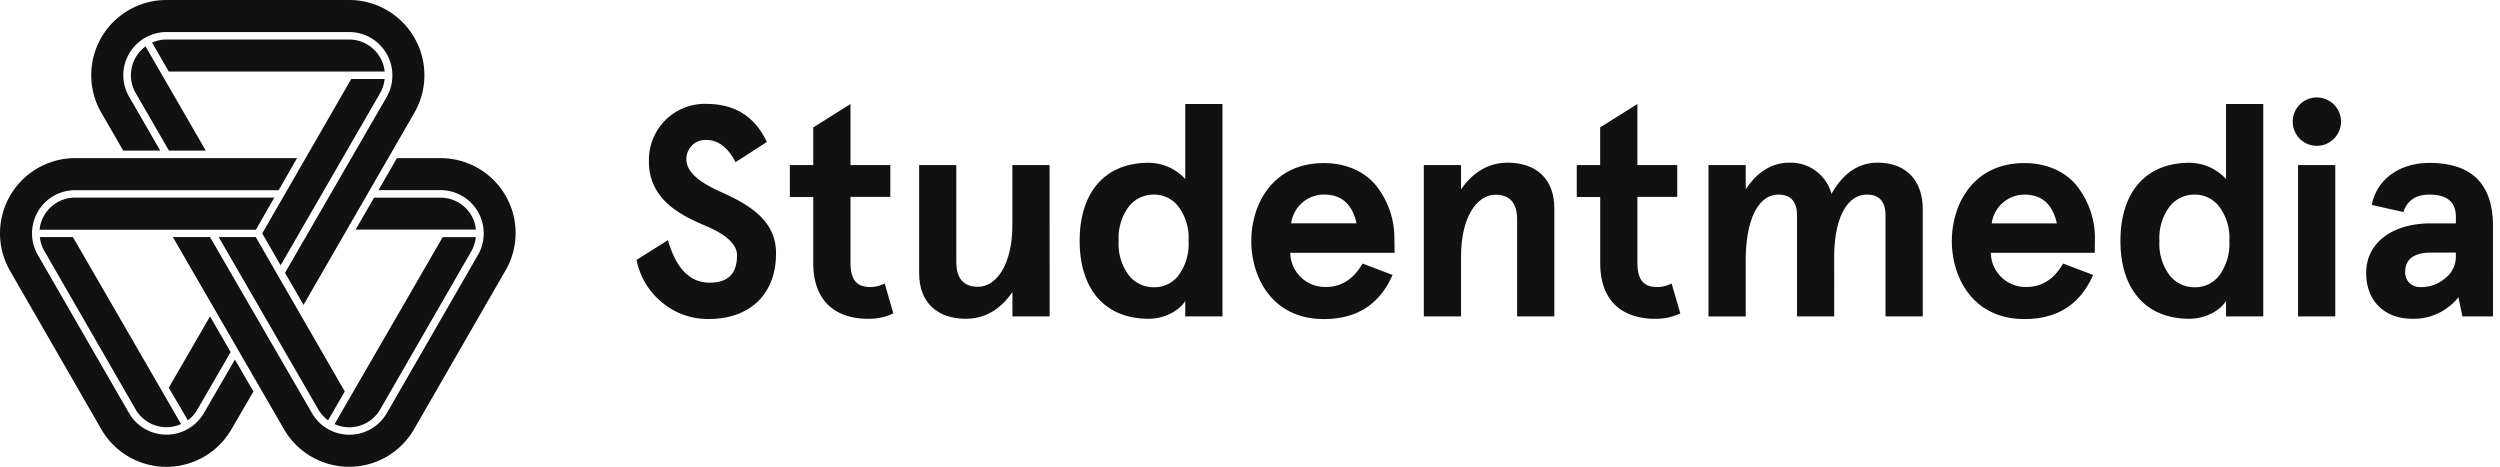
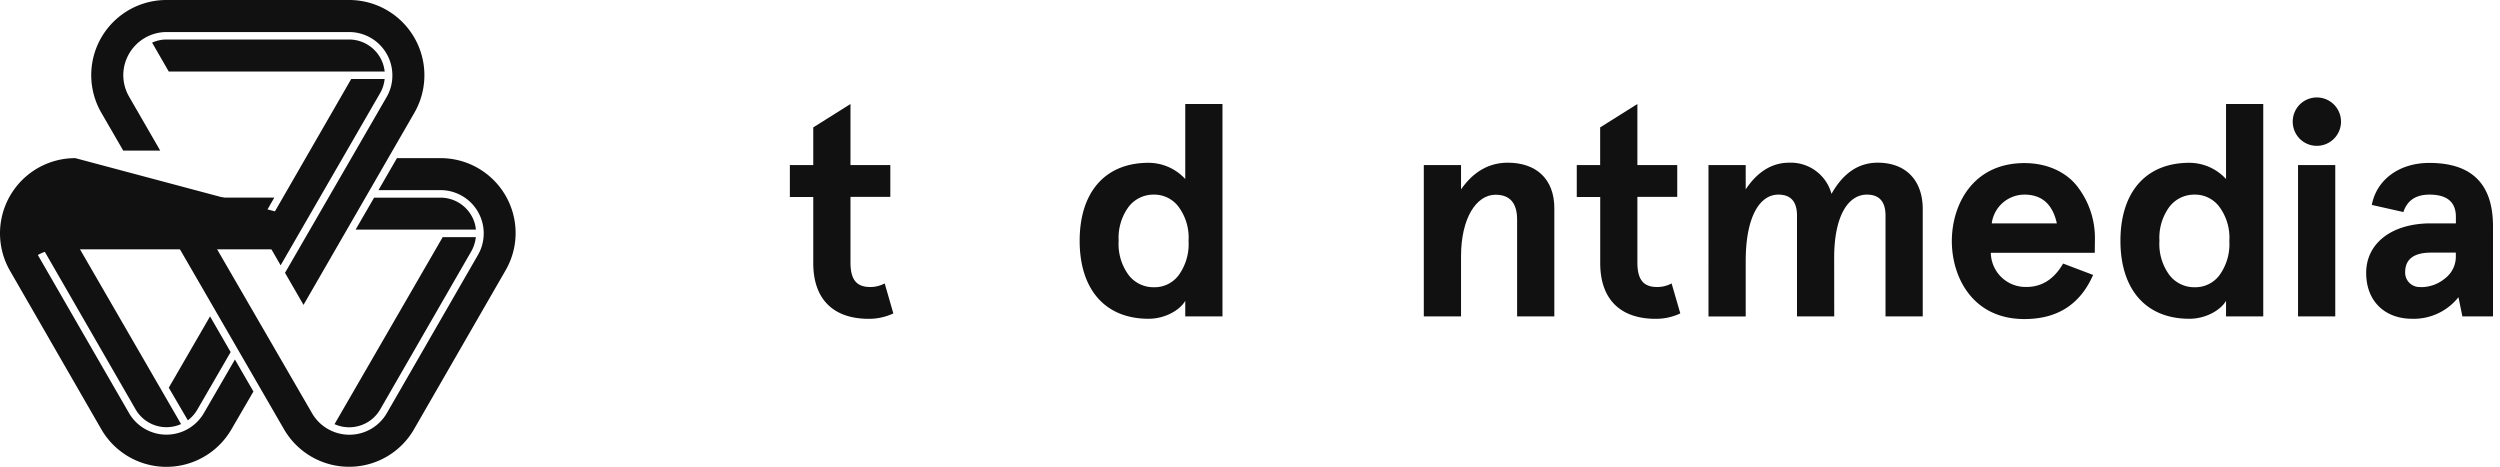
<svg xmlns="http://www.w3.org/2000/svg" id="Lager_1" data-name="Lager 1" viewBox="0 0 439.19 82">
  <title>Rityta 1</title>
  <path d="M63,74.84a6.25,6.25,0,0,0,3.8-2.93l16-27.77a6.4,6.4,0,0,0,.79-2.48H77.77l-19,32.85A6.24,6.24,0,0,0,63,74.84Z" fill="#111" />
-   <path d="M57.64,73.84l2.93-5.07L44.93,41.65H38.42L55.9,71.9A6.27,6.27,0,0,0,57.64,73.84Z" fill="#111" />
  <path d="M21.66,13.23a7.61,7.61,0,0,1,7.61-7.6H61.32a7.6,7.6,0,0,1,7.61,7.6,7.49,7.49,0,0,1-1,3.8L50.07,47.93l3.25,5.63L72.78,19.84A13.22,13.22,0,0,0,61.33,0H29.27A13.2,13.2,0,0,0,17.82,19.84l3.83,6.62h6.5L22.69,17A7.61,7.61,0,0,1,21.66,13.23Z" fill="#111" />
  <path d="M83.44,39.37a6.29,6.29,0,0,0-6.06-4.65H65.72l-3.25,5.62H83.6A5.61,5.61,0,0,0,83.44,39.37Z" fill="#111" />
-   <path d="M23,13.23a6.23,6.23,0,0,0,.85,3.14l5.83,10.09h6.47L25.57,8.15A6.28,6.28,0,0,0,23,13.23Z" fill="#111" />
  <path d="M61.32,6.94H29.27a6.23,6.23,0,0,0-2.55.55l2.93,5.08H67.58A6.3,6.3,0,0,0,61.32,6.94Z" fill="#111" />
  <path d="M90.14,37.57a13.18,13.18,0,0,0-12.76-9.79H69.73L66.49,33.4h10.9a7.6,7.6,0,0,1,6.57,11.4l-16,27.77a7.59,7.59,0,0,1-10.38,2.78,7.47,7.47,0,0,1-2.78-2.79L36.9,41.65H30.37l19.5,33.72a13.21,13.21,0,0,0,14.88,6.18,13.15,13.15,0,0,0,8-6.17l16-27.77A13.07,13.07,0,0,0,90.14,37.57Z" fill="#111" />
  <path d="M48.19,34.71h-35a6.29,6.29,0,0,0-6.06,4.65,6.91,6.91,0,0,0-.18,1h38Z" fill="#111" />
  <path d="M7,41.65a6.25,6.25,0,0,0,.81,2.48l16,27.77a6.27,6.27,0,0,0,8,2.6l-19-32.85Z" fill="#111" />
  <path d="M67.57,13.88H61.7L46.07,41l3.23,5.61L66.77,16.37A6.19,6.19,0,0,0,67.57,13.88Z" fill="#111" />
-   <path d="M13.23,27.78h0A13.21,13.21,0,0,0,1.78,47.61l16,27.77a13.2,13.2,0,0,0,22.9,0l3.84-6.6-3.25-5.62-5.45,9.4a7.6,7.6,0,0,1-13.16,0L6.65,44.8A7.6,7.6,0,0,1,9.43,34.41a7.66,7.66,0,0,1,3.79-1H48.95l3.24-5.63Z" fill="#111" />
+   <path d="M13.23,27.78h0A13.21,13.21,0,0,0,1.78,47.61l16,27.77a13.2,13.2,0,0,0,22.9,0l3.84-6.6-3.25-5.62-5.45,9.4a7.6,7.6,0,0,1-13.16,0L6.65,44.8a7.66,7.66,0,0,1,3.79-1H48.95l3.24-5.63Z" fill="#111" />
  <path d="M34.7,71.9l5.82-10.05L36.9,55.58,29.65,68.11,33,73.84A6.27,6.27,0,0,0,34.7,71.9Z" fill="#111" />
-   <path d="M129.22,28.49c-1.32-2.58-3.06-3.9-5.11-3.9A3.34,3.34,0,0,0,120.58,28c0,2.32,2.53,4.06,5.53,5.48,4.43,2,10.28,4.69,10.22,11.07,0,7.17-4.64,11.49-11.81,11.49a12.57,12.57,0,0,1-8.33-3,12.92,12.92,0,0,1-4.37-7.38l5.53-3.48c1.42,5,3.85,7.48,7.33,7.48,3.21,0,4.8-1.58,4.8-4.8,0-2.16-2.37-3.85-5.48-5.17-4.37-1.84-10.07-4.64-10-11.44a9.82,9.82,0,0,1,10.07-10c5,0,8.54,2.21,10.65,6.69Z" fill="#111" />
  <path d="M156.94,55.06a10.13,10.13,0,0,1-4.32.95c-6.11,0-9.75-3.32-9.75-9.8V34.61h-4.11V29h4.11V22.38l6.54-4.11V29h7v5.59h-7V46.1c0,3.16,1.16,4.32,3.48,4.32a5.29,5.29,0,0,0,2.53-.63Z" fill="#111" />
-   <path d="M184.4,55.58h-6.54V51.31C175.71,54.42,173,56,169.64,56c-4.9,0-8.17-2.79-8.17-8V29H168V46c0,2.9,1.26,4.38,3.79,4.38,3.37,0,6.06-4.11,6.06-10.8V29h6.54Z" fill="#111" />
  <path d="M208.22,31.45V18.27h6.54V55.58h-6.54V52.84c-.84,1.53-3.43,3.16-6.43,3.16-7.8,0-12.12-5.32-12.12-13.7S194,28.6,201.79,28.6A8.77,8.77,0,0,1,208.22,31.45ZM196.52,42.3a9.21,9.21,0,0,0,1.74,6,5.49,5.49,0,0,0,4.43,2.16,5.27,5.27,0,0,0,4.37-2.11,9.27,9.27,0,0,0,1.74-6,9.11,9.11,0,0,0-1.74-6,5.32,5.32,0,0,0-4.37-2.16,5.49,5.49,0,0,0-4.43,2.16A9.21,9.21,0,0,0,196.52,42.3Z" fill="#111" />
-   <path d="M245,44.41H226.67a6.1,6.1,0,0,0,6.27,6c2.69,0,4.85-1.37,6.43-4.11l5.27,2c-2.27,5.17-6.27,7.75-12.07,7.75-9.12,0-12.75-7.38-12.75-13.7s3.64-13.7,12.75-13.7c4.22,0,7.64,1.74,9.54,4.43a14.79,14.79,0,0,1,2.85,8.7Zm-18.13-5.17h11.44q-1.11-5.06-5.69-5.06A5.81,5.81,0,0,0,226.83,39.25Z" fill="#111" />
  <path d="M250.13,29h6.54v4.27c2.16-3.11,4.9-4.69,8.22-4.69,4.9,0,8.17,2.79,8.17,8v19h-6.54v-17c0-2.9-1.26-4.37-3.79-4.37-3.37,0-6.06,4.11-6.06,10.8V55.58h-6.54Z" fill="#111" />
  <path d="M295.19,55.06a10.14,10.14,0,0,1-4.32.95c-6.11,0-9.75-3.32-9.75-9.8V34.61H277V29h4.11V22.38l6.54-4.11V29h7v5.59h-7V46.1c0,3.16,1.16,4.32,3.48,4.32a5.3,5.3,0,0,0,2.53-.63Z" fill="#111" />
  <path d="M322.23,55.58h-6.54V37.88c0-2.48-1.11-3.69-3.27-3.69-3.37,0-5.74,4.06-5.74,11.65v9.75h-6.54V29h6.54v4.27c2.05-3.11,4.64-4.69,7.64-4.69a7.41,7.41,0,0,1,7.43,5.48c2.05-3.64,4.74-5.48,8.12-5.48,4.9,0,7.91,3.06,7.91,8.17V55.58h-6.54V37.88c0-2.48-1.11-3.69-3.27-3.69-3.37,0-5.75,3.9-5.75,11.07Z" fill="#111" />
  <path d="M368,44.41H349.74a6.1,6.1,0,0,0,6.27,6c2.69,0,4.85-1.37,6.43-4.11l5.27,2c-2.27,5.17-6.27,7.75-12.07,7.75-9.12,0-12.75-7.38-12.75-13.7s3.64-13.7,12.75-13.7c4.22,0,7.64,1.74,9.54,4.43a14.79,14.79,0,0,1,2.85,8.7ZM349.9,39.25h11.44q-1.11-5.06-5.69-5.06A5.81,5.81,0,0,0,349.9,39.25Z" fill="#111" />
  <path d="M391.06,31.45V18.27h6.54V55.58h-6.54V52.84c-.84,1.53-3.43,3.16-6.43,3.16-7.8,0-12.12-5.32-12.12-13.7s4.32-13.7,12.12-13.7A8.77,8.77,0,0,1,391.06,31.45ZM379.36,42.3a9.21,9.21,0,0,0,1.74,6,5.49,5.49,0,0,0,4.43,2.16,5.27,5.27,0,0,0,4.37-2.11,9.27,9.27,0,0,0,1.74-6,9.11,9.11,0,0,0-1.74-6,5.32,5.32,0,0,0-4.37-2.16,5.49,5.49,0,0,0-4.43,2.16A9.21,9.21,0,0,0,379.36,42.3Z" fill="#111" />
  <path d="M404,18.37a4.25,4.25,0,1,1,0,6A4.29,4.29,0,0,1,404,18.37ZM403.71,29h6.54V55.58h-6.54Z" fill="#111" />
  <path d="M416.67,36c.84-4.43,4.8-7.38,10.12-7.38,7.43,0,11.17,3.69,11.17,11.12V55.58h-5.38l-.69-3.37A10,10,0,0,1,423.74,56c-4.69,0-8.06-3-8.06-8.06,0-5.27,4.58-8.7,11.33-8.7h4.43V38.09c0-2.58-1.53-3.9-4.64-3.9-2.37,0-3.9,1-4.58,3.06Zm8.59,14.44a6.52,6.52,0,0,0,4.27-1.53,4.8,4.8,0,0,0,1.9-4v-.53h-4.37c-3,0-4.53,1.16-4.53,3.43A2.53,2.53,0,0,0,425.26,50.42Z" fill="#111" />
</svg>